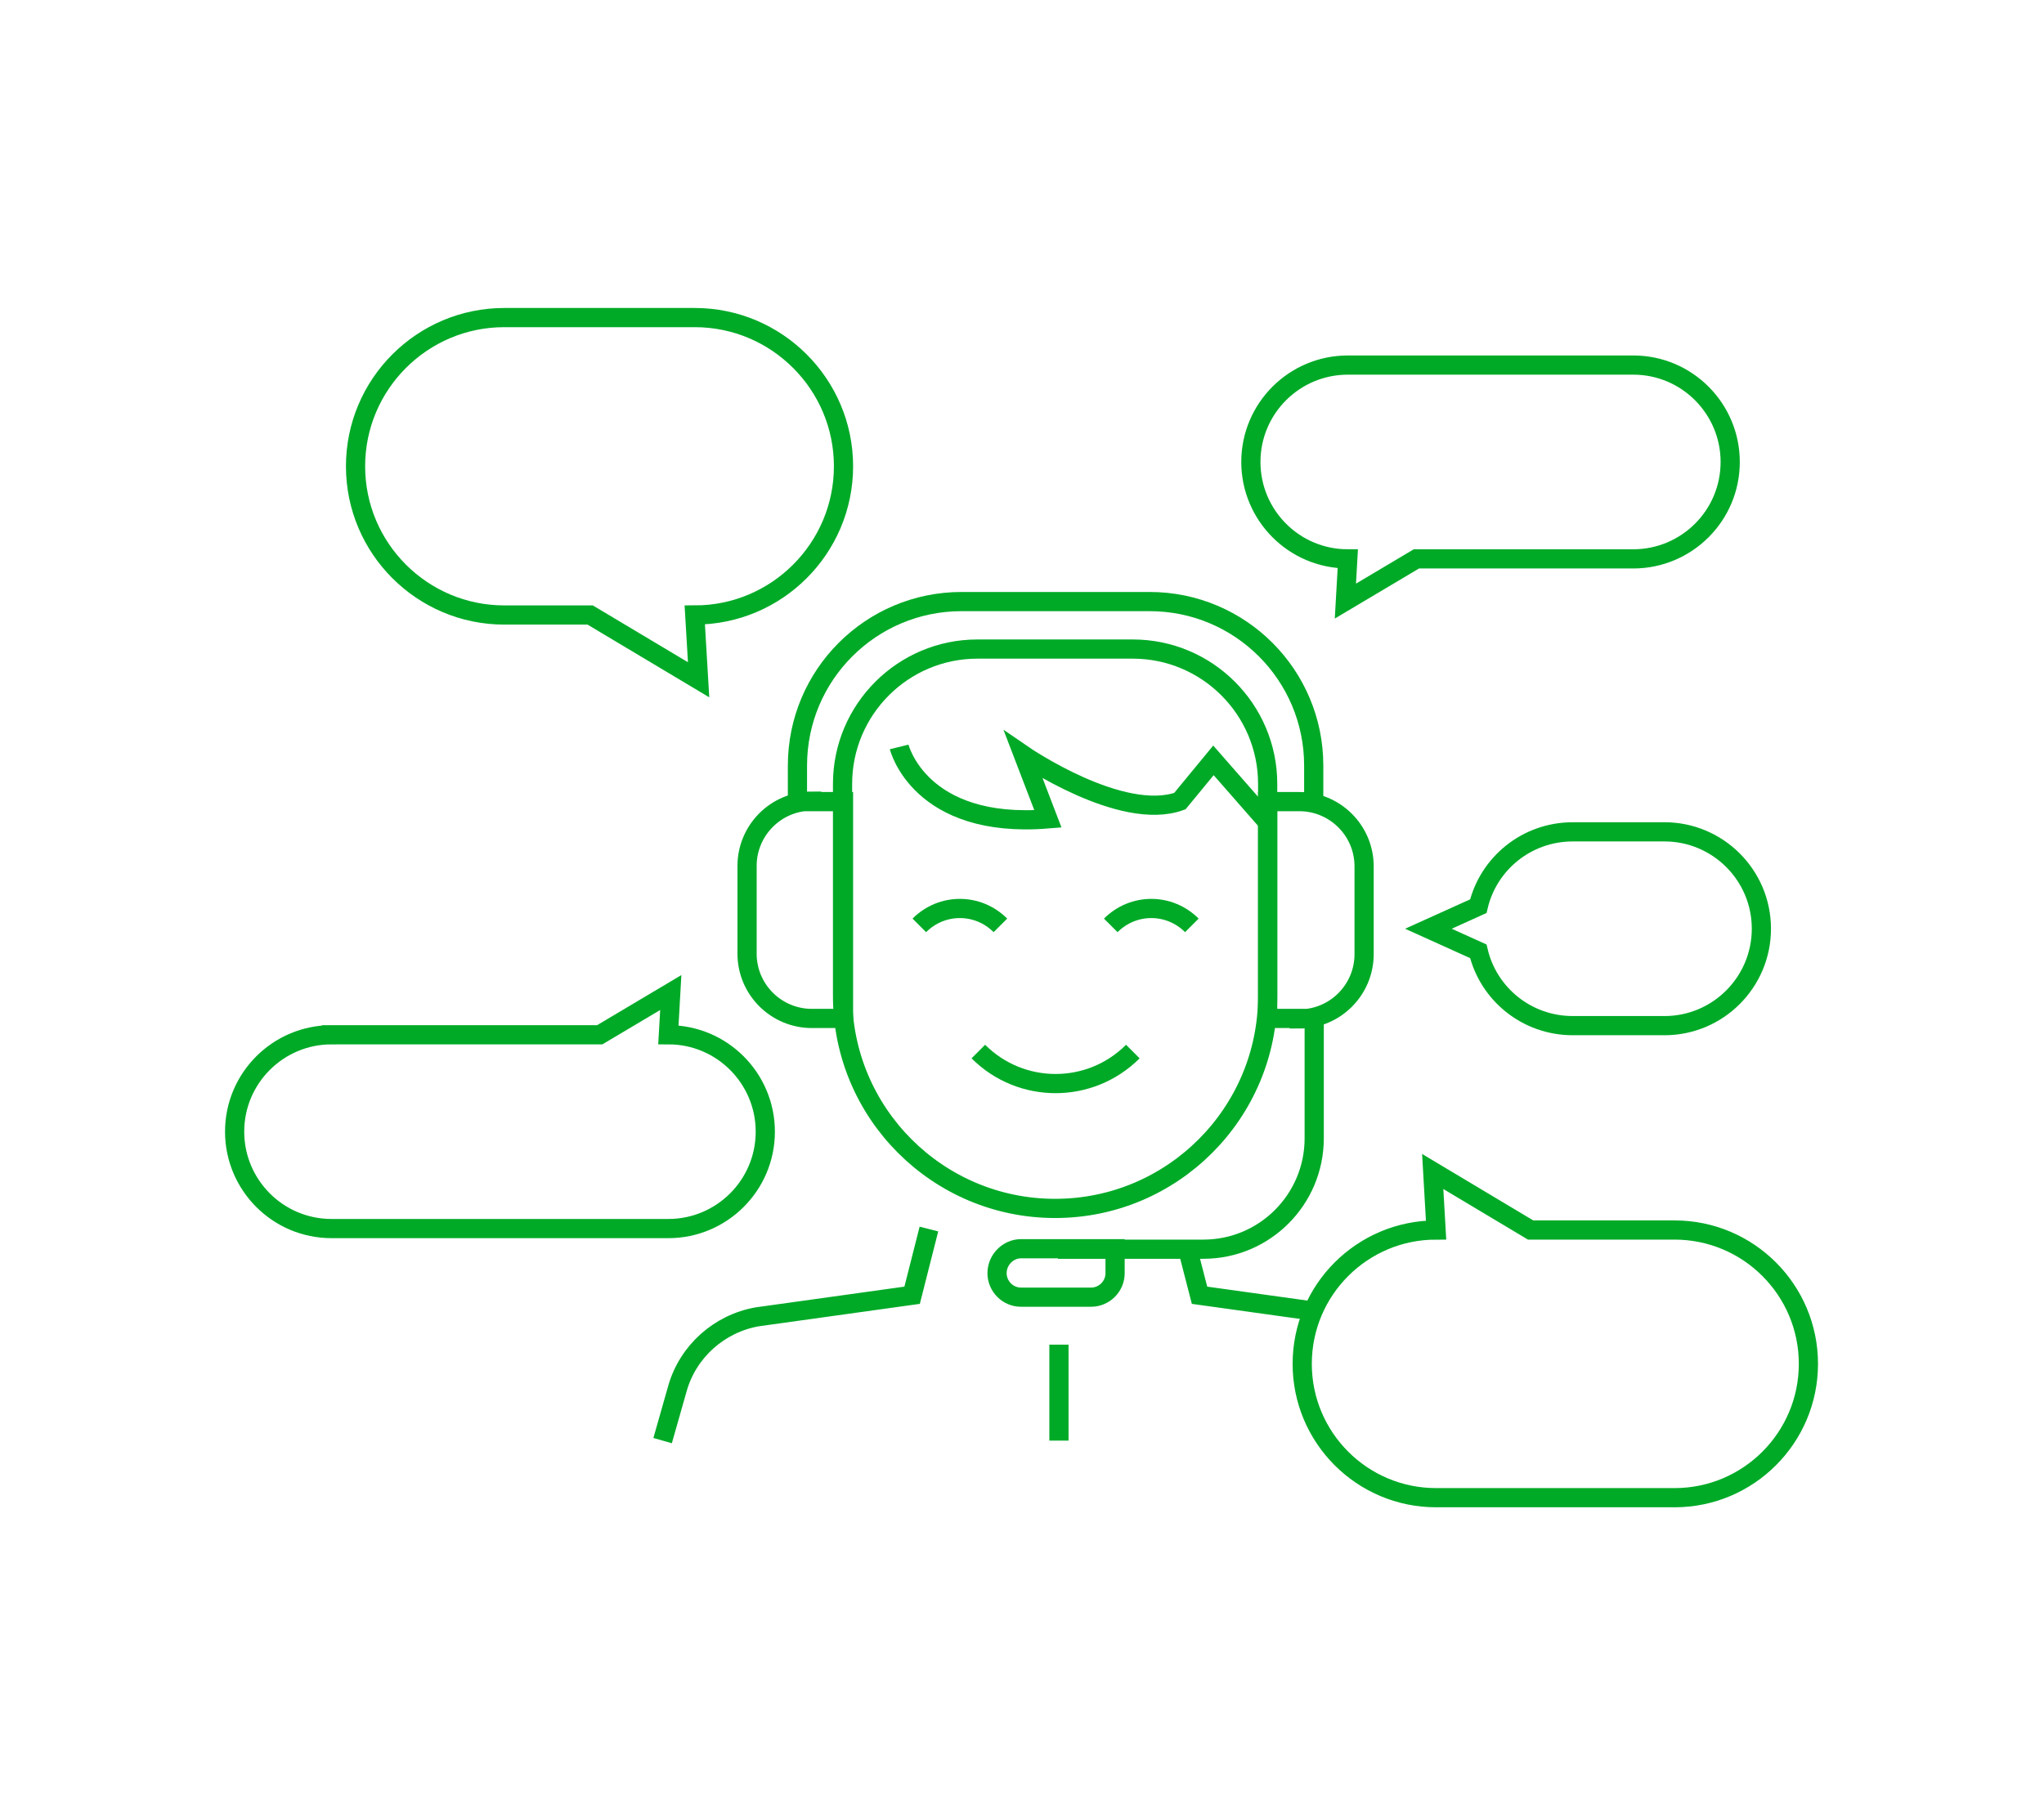
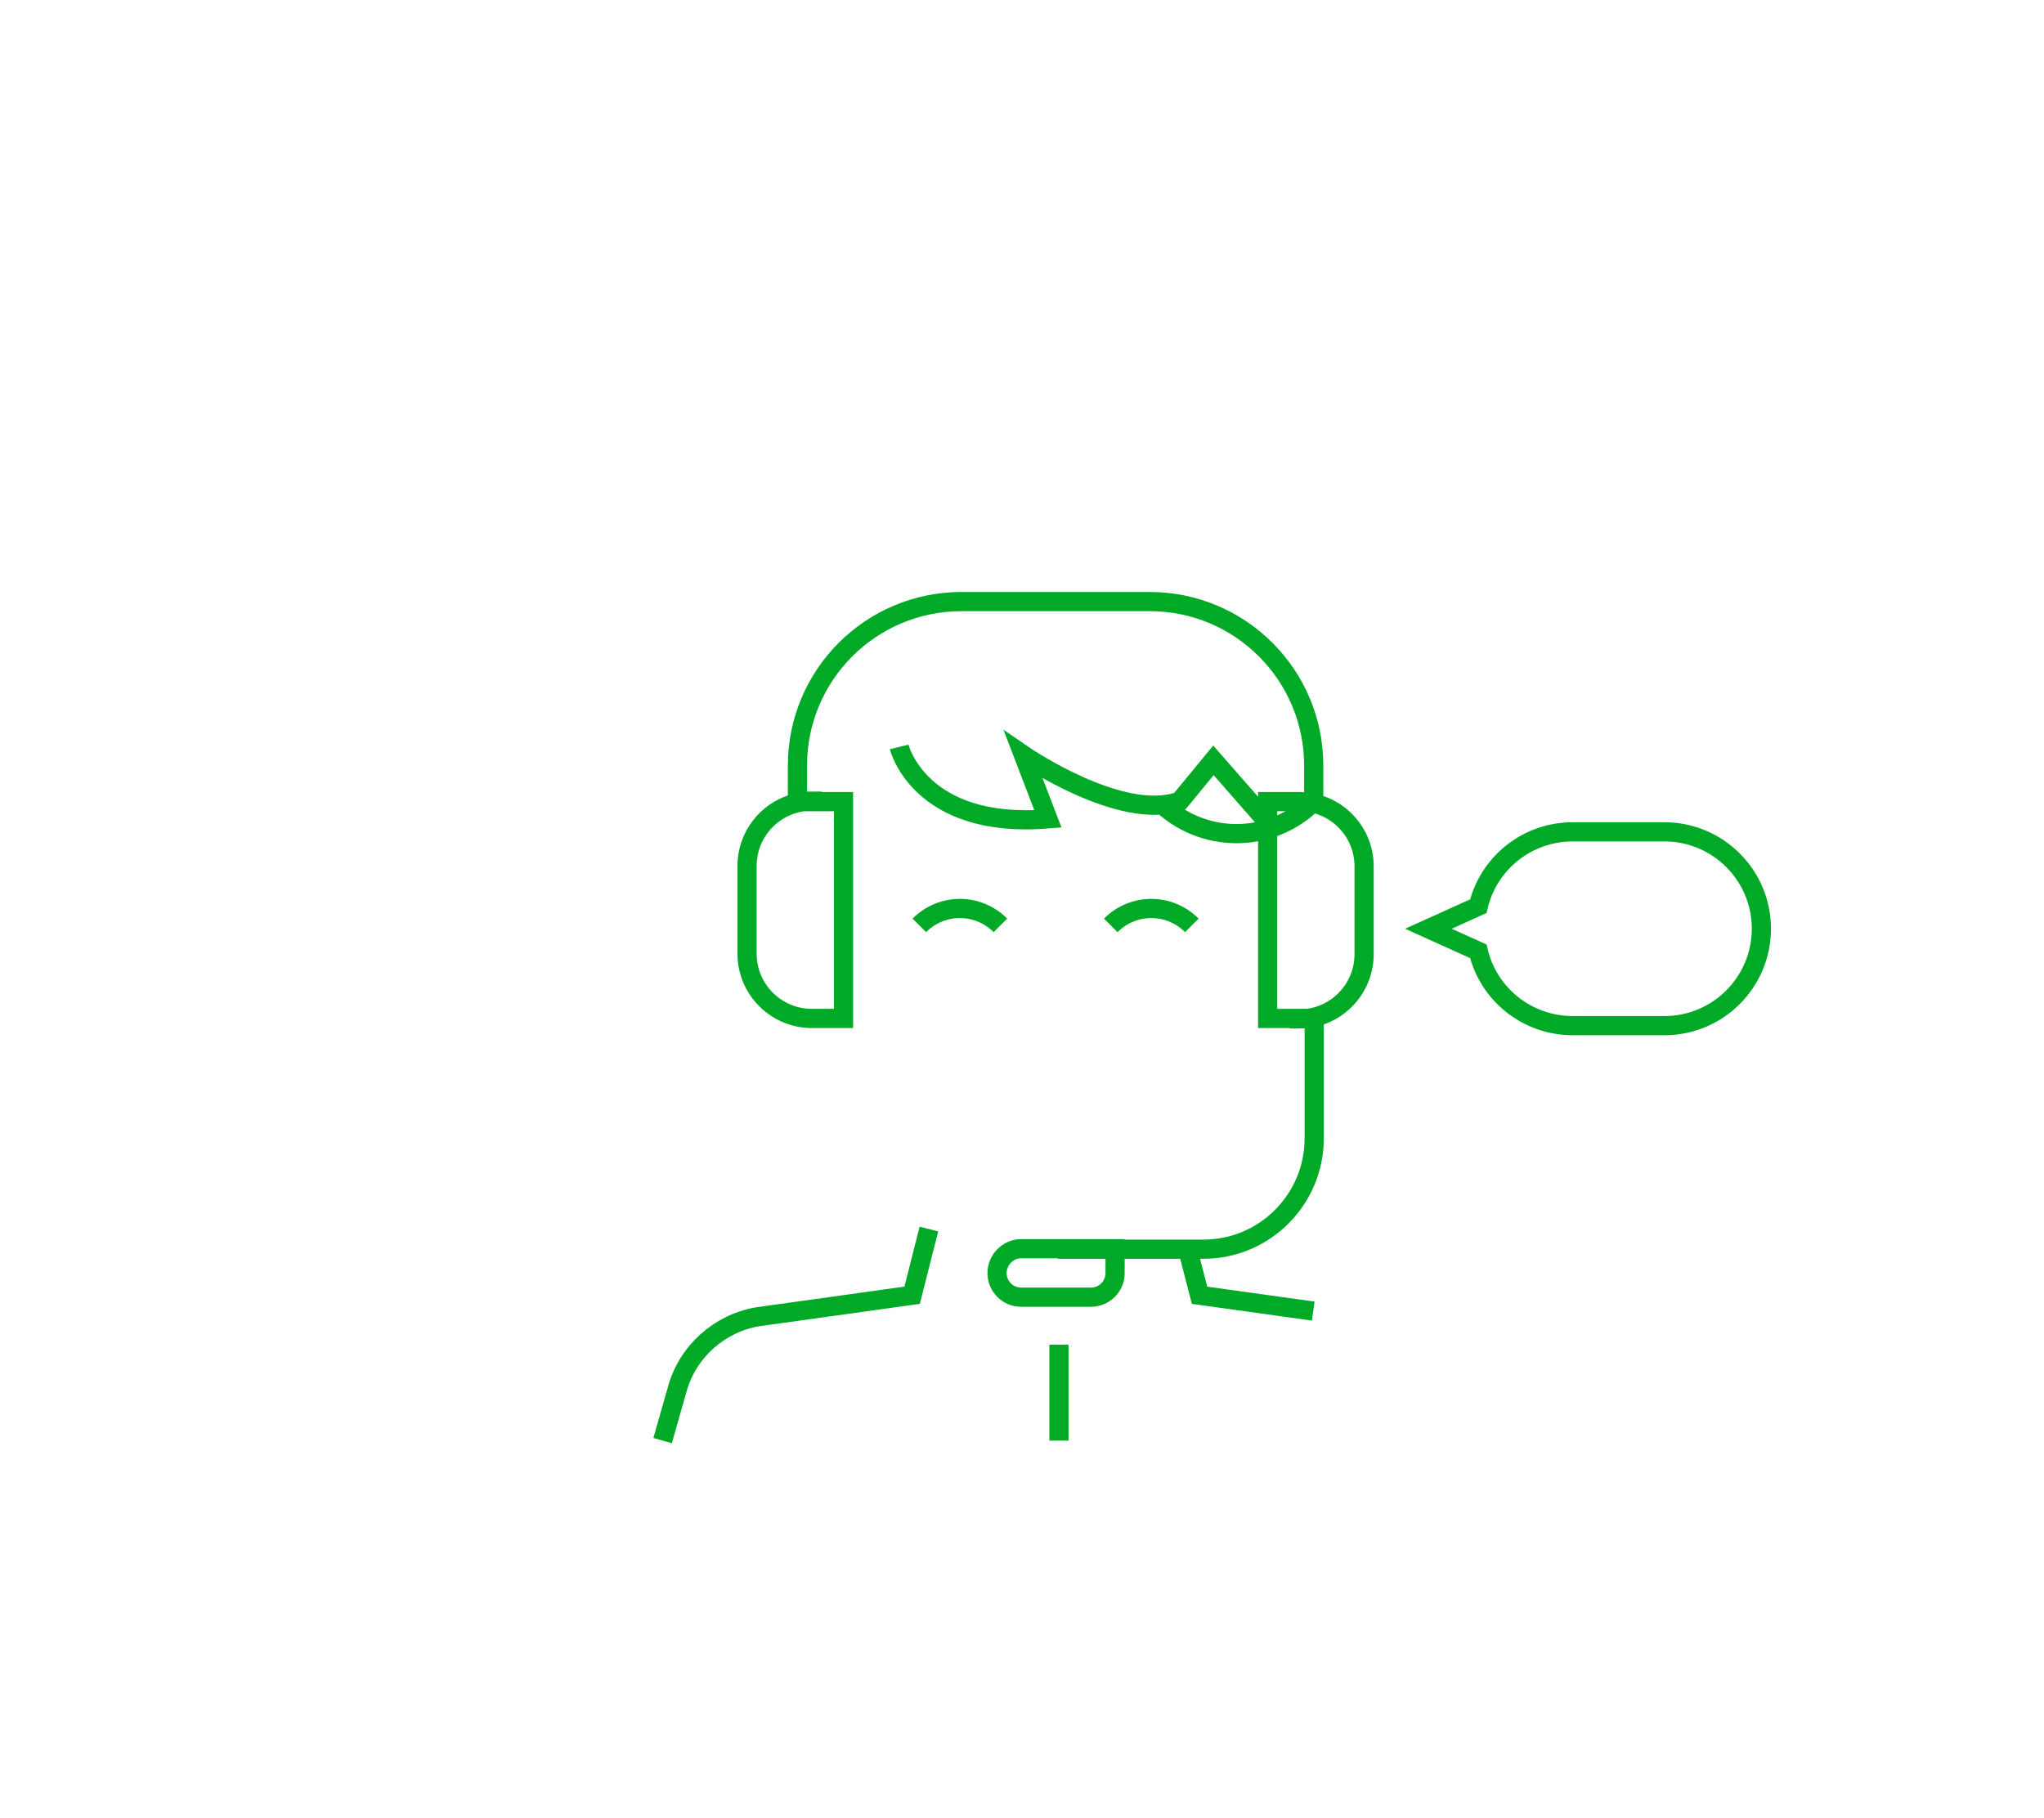
<svg xmlns="http://www.w3.org/2000/svg" viewBox="0 0 426 379">
  <g fill="none" stroke="#00aa27" stroke-miterlimit="10" stroke-width="4">
-     <path d="M349.1 256.4H319l-20.4-12.2.7 12.2c-15.4 0-27.9 12.5-27.9 27.9 0 15.4 12.5 27.9 27.9 27.9H349c15.4 0 27.9-12.5 27.9-27.9 0-15.4-12.5-27.9-27.9-27.9ZM340.4 116.5h-45.2l-14.8 8.8.5-8.8c-11.2 0-20.2-9.1-20.2-20.2 0-11.2 9.1-20.2 20.2-20.2h59.5c11.2 0 20.2 9.1 20.2 20.2 0 11.2-9.1 20.2-20.2 20.2ZM69.1 215.7H125l14.8-8.8-.5 8.8c11.2 0 20.2 9.1 20.2 20.2 0 11.2-9.1 20.2-20.2 20.2H69.1c-11.2 0-20.2-9.1-20.2-20.2 0-11.2 9.1-20.2 20.2-20.2ZM105.1 128.2H123l22.6 13.5-.8-13.5c17.1 0 31-13.9 31-31s-13.9-31-31-31h-39.7c-17.1 0-31 13.9-31 31s13.9 31 31 31ZM203.9 135.3h32.2c15.5 0 28.1 12.6 28.1 28.1v44.2c0 24.4-19.8 44.3-44.3 44.3-24.4 0-44.3-19.8-44.3-44.3v-44.2c0-15.5 12.6-28.1 28.1-28.1Z" />
-     <path d="M166.2 167.1v-7.5c0-18.9 15.3-34.2 34.2-34.2h39.2c18.9 0 34.2 15.3 34.2 34.2v7.5M236.1 219.2c-8.9 8.9-23.3 8.9-32.2 0M191.6 192.9c4.7-4.7 12.2-4.7 16.9 0M231.5 192.9c4.7-4.7 12.2-4.7 16.9 0" />
+     <path d="M166.2 167.1v-7.5c0-18.9 15.3-34.2 34.2-34.2h39.2c18.9 0 34.2 15.3 34.2 34.2v7.5c-8.9 8.9-23.3 8.9-32.2 0M191.6 192.9c4.7-4.7 12.2-4.7 16.9 0M231.5 192.9c4.7-4.7 12.2-4.7 16.9 0" />
    <path d="M169.2 167.1h6.6v45.2h-6.6c-7.4 0-13.5-6-13.5-13.5v-18.3c0-7.4 6-13.5 13.5-13.5ZM270.8 212.3h-6.6v-45.2h6.6c7.4 0 13.5 6 13.5 13.5v18.3c0 7.4-6 13.5-13.5 13.5ZM273.9 212.8v24.5c0 12.7-10.3 23.1-23.1 23.1h-30.3" />
    <path d="M212.7 260.3h19.7v5.1c0 2.8-2.3 5-5 5h-14.6c-2.8 0-5-2.3-5-5 0-2.8 2.3-5.1 5-5.1ZM187.4 155.7s4.2 17.2 31 15l-5.1-13.3s20.4 14 32.6 9.6l7-8.5 11.3 12.9M193.6 256.2l-3.5 13.8-32.3 4.5c-7.9 1.4-14.4 7.2-16.6 14.9l-3.1 10.9M247.5 260.3l2.5 9.7 23.7 3.3M220.7 280.3v20M346.9 173.4h-19.1c-9.6 0-17.6 6.6-19.7 15.5l-10.4 4.7 10.4 4.7c2.1 8.9 10.1 15.5 19.7 15.5h19.1c11.2 0 20.2-9.1 20.2-20.2 0-11.2-9.1-20.2-20.2-20.2Z" />
  </g>
</svg>